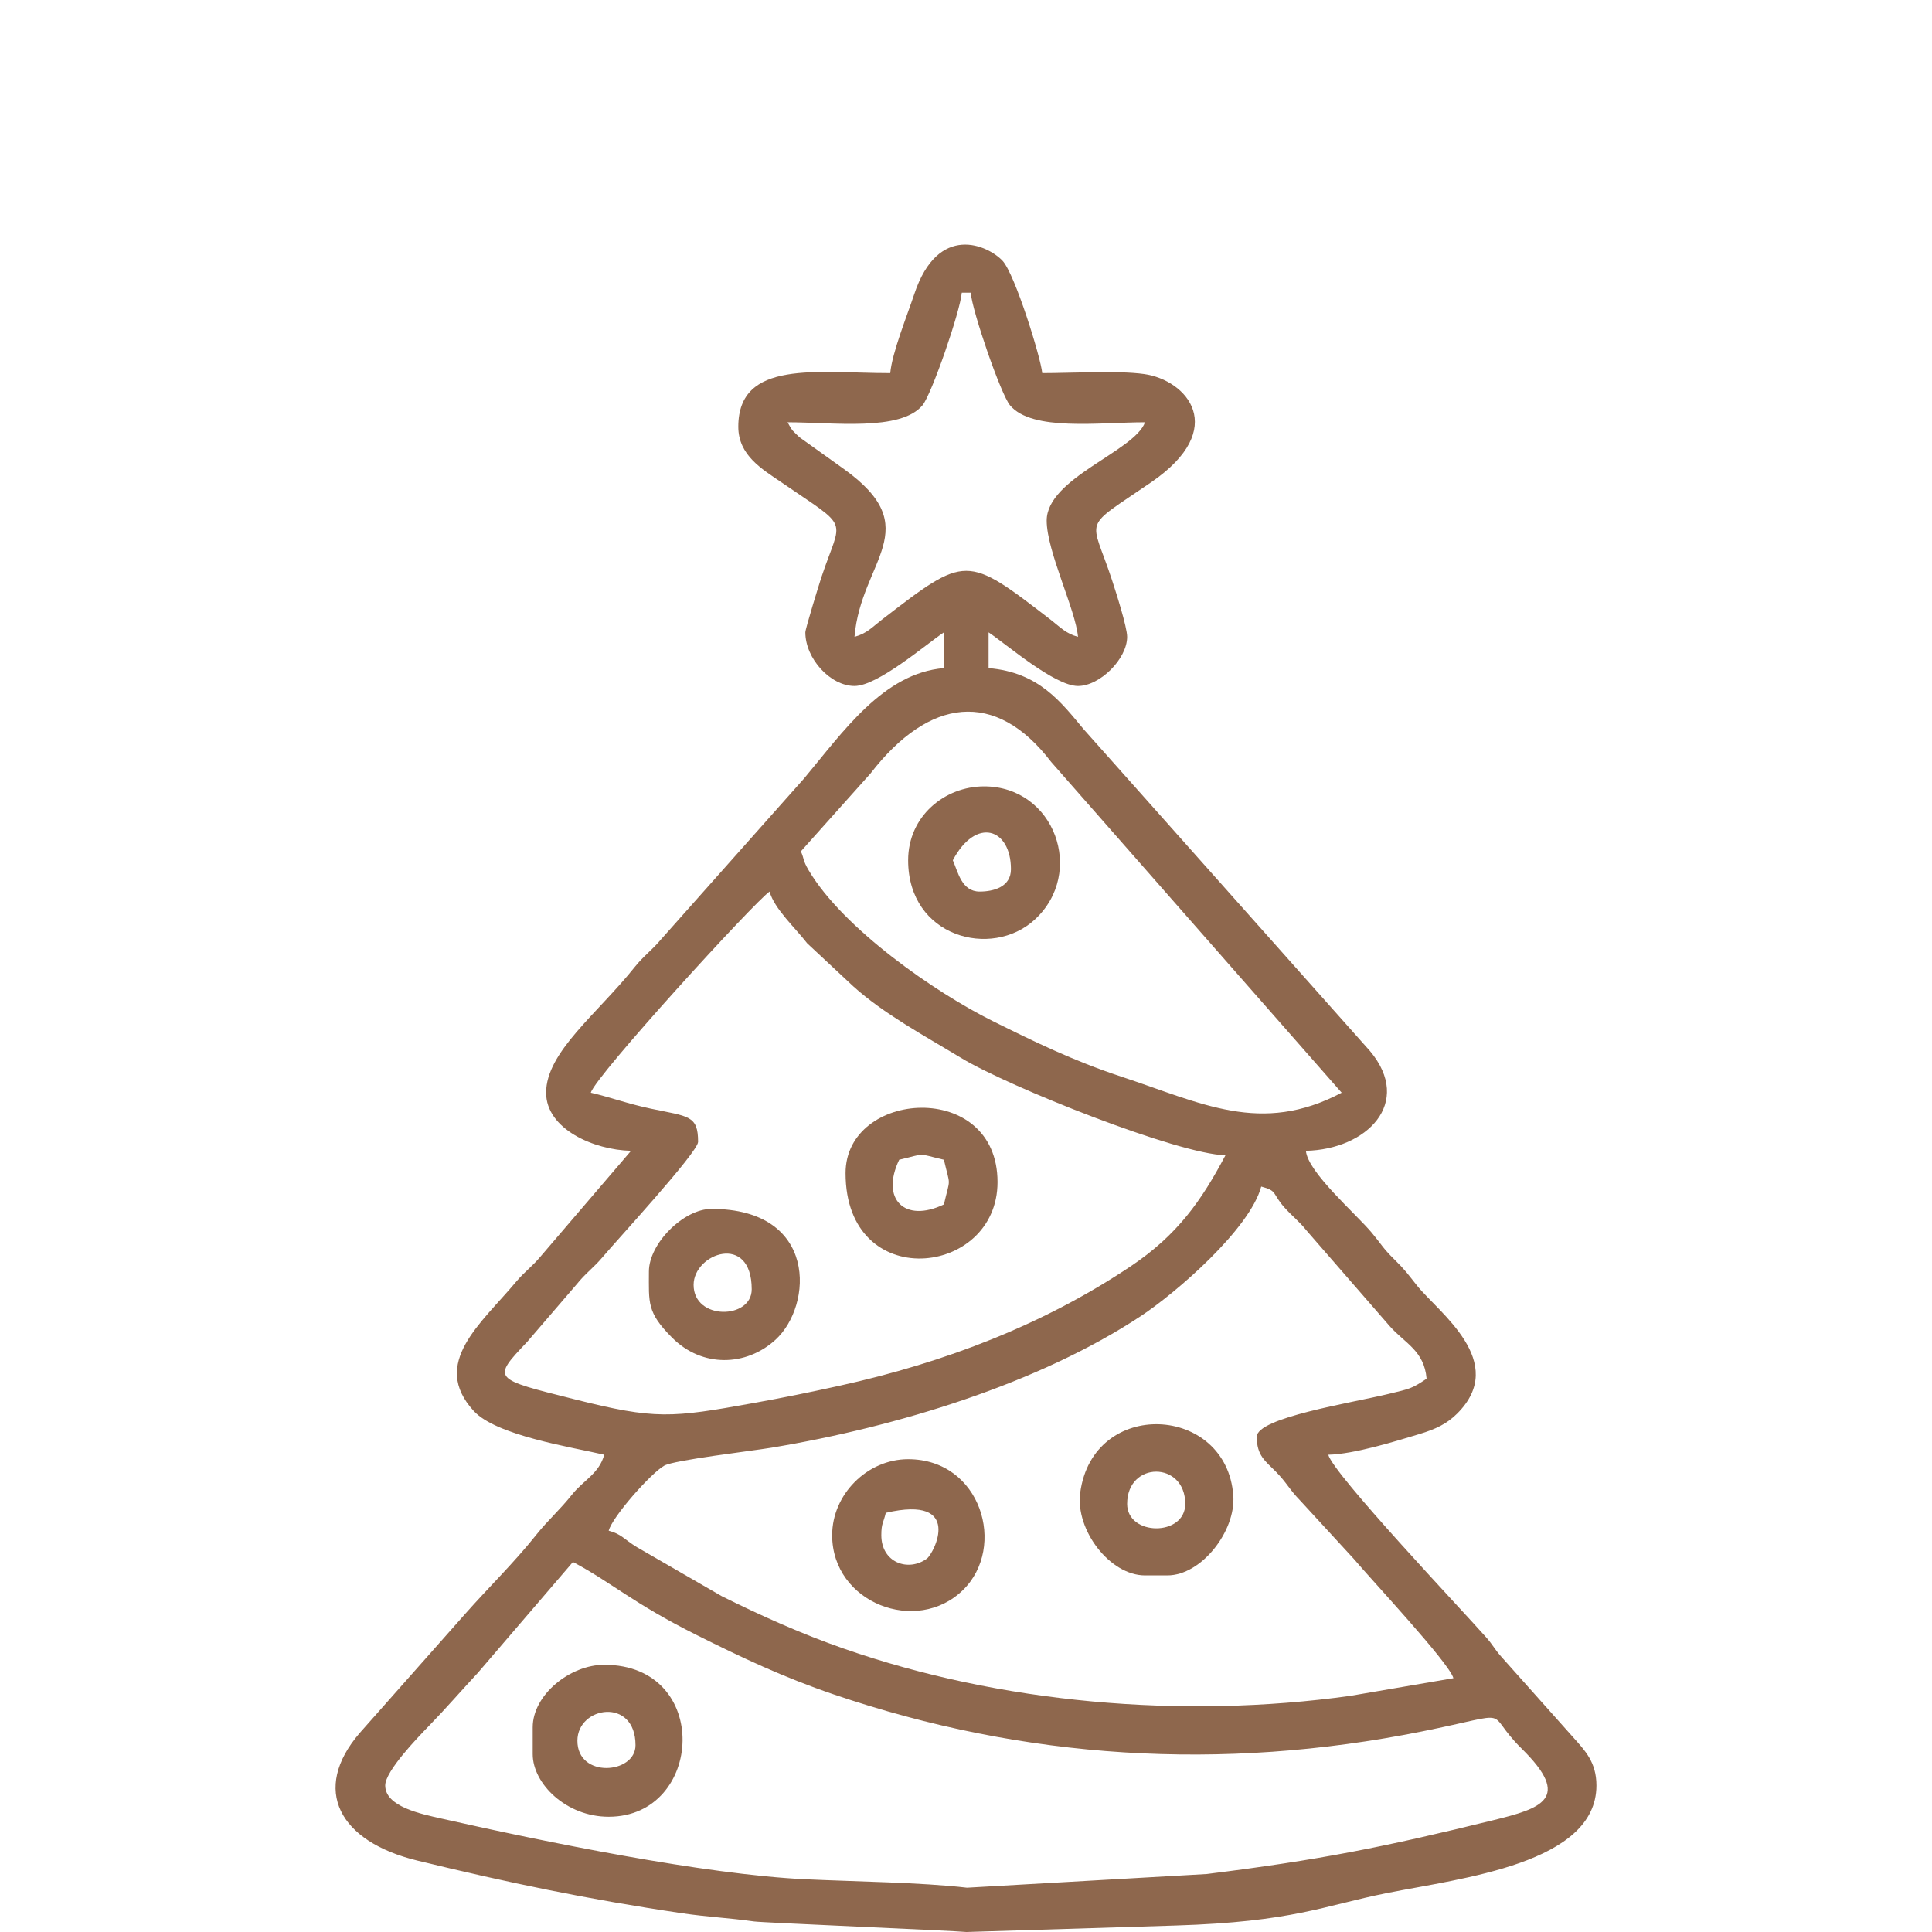
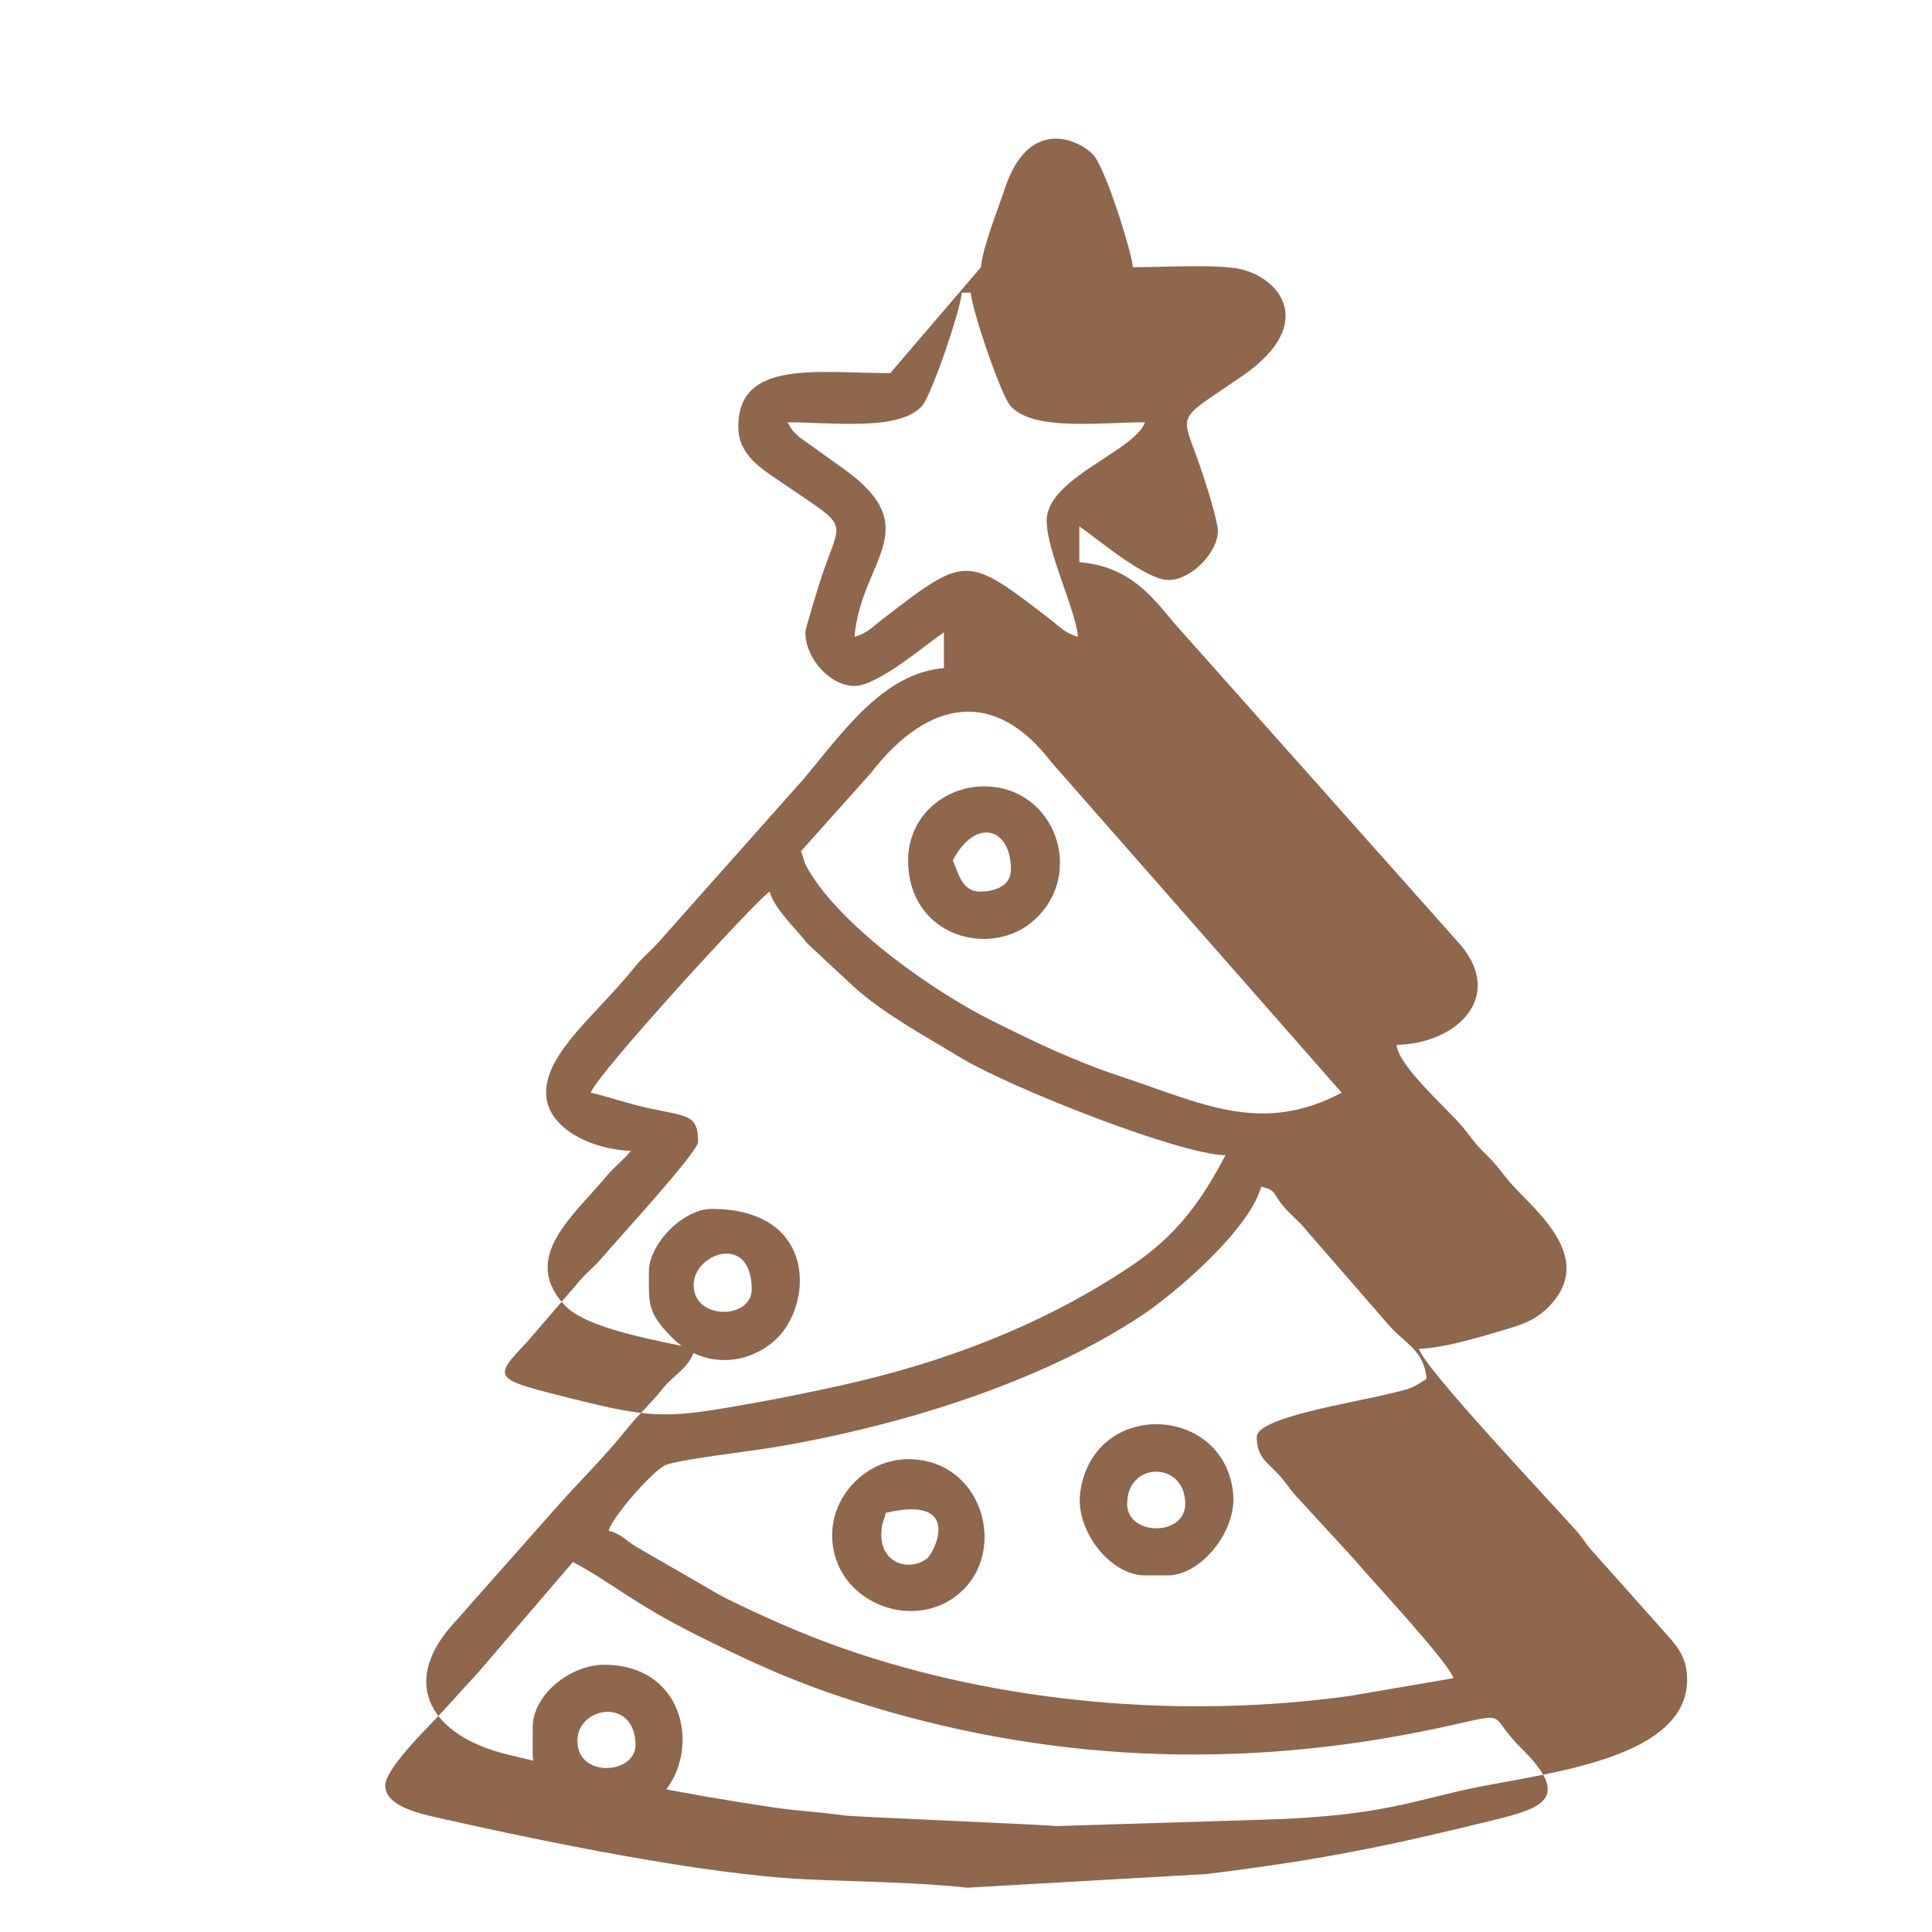
<svg xmlns="http://www.w3.org/2000/svg" xml:space="preserve" width="127mm" height="127mm" version="1.1" style="shape-rendering:geometricPrecision; text-rendering:geometricPrecision; image-rendering:optimizeQuality; fill-rule:evenodd; clip-rule:evenodd" viewBox="0 0 12700 12700">
  <defs>
    <style type="text/css">
   
    .fil0 {fill:none}
    .fil1 {fill:#8E674D}
   
  </style>
  </defs>
  <g id="Capa_x0020_1">
-     <rect class="fil0" x="-0.01" y="-0.01" width="12700" height="12700" />
    <g id="_2742777865872">
-       <path class="fil1" d="M2532.22 11736.73c0,-93.65 210.88,-312.58 285.92,-389.82 117.89,-121.39 209.31,-228.36 324.04,-351.69l623.99 -727.48c250.98,132.79 393.39,270.21 812.83,479.87 296.92,148.39 568.22,277.12 901.91,390.8 1253.61,427.09 2548.22,507.22 3865.18,243.51 638.72,-127.91 395.74,-143.96 656.14,112.23 336.12,330.62 128.53,393.69 -189.63,471.8 -717.56,176.2 -1132.89,259.8 -1879.93,352.94l-1576.1 89.96c-303.84,-35.33 -737.86,-40.03 -1062.41,-55.4 -664.93,-31.5 -1712,-245.72 -2392.02,-399.06 -134.8,-30.4 -369.92,-78.22 -369.92,-217.66zm5729.07 -2291.63c0,124.92 58.42,160.54 124.63,227.9 74.93,76.24 87.07,114.88 161.27,191.28l351.77 382.75c109.77,131.09 628.2,684.06 655.04,784.58l-677.23 116.03c-1109.6,154.37 -2302.92,47.65 -3329.8,-310.33 -280.08,-97.63 -547.33,-217.98 -801.53,-344.28l-558.74 -322.66c-88.76,-54.55 -99.86,-85.42 -185.49,-108.29 24.83,-93.06 279.08,-379.66 365.5,-427.75 66.19,-36.86 575.14,-96.33 704.77,-117.88 829.13,-137.76 1755.49,-421.69 2426.33,-864.19 234.03,-154.37 718.45,-573.83 792.84,-852.43 110.99,29.62 67.9,43.55 154.36,139.44 53.44,59.27 94.46,88.14 143.83,149.98l546.7 628.48c98.48,111.73 226.79,160.52 242.18,345.43 -99.89,66.88 -108,65.39 -252.15,100.41 -241.39,58.7 -864.28,155.25 -864.28,281.53zm-3202.41 -3584.34c29.96,112.28 170.83,240.83 247.35,340.24l303.94 283.65c201.58,181.25 466.83,323.78 706.34,468.86 317.12,192.08 1427.47,633.71 1739.1,640.66 -158.38,299.33 -315.95,523.87 -622.22,729.24 -567.89,380.8 -1217.69,632.74 -1916.73,786.21 -199.45,43.81 -362.19,77.14 -562.54,113.2 -542.69,97.69 -644.3,109.54 -1176.37,-24.35 -538.73,-135.55 -546.93,-130.84 -312.58,-377.55l326.01 -379.11c57.36,-71.86 112.03,-108.98 171.98,-180.57 83.21,-99.38 625.65,-687.67 625.65,-755.21 0,-176.13 -63.18,-165.91 -310.56,-218.3 -152.73,-32.34 -262.9,-74.21 -394.56,-104.88 29.03,-108.74 1078.58,-1257.4 1175.19,-1322.09zm205.66 -264.42l457.67 -511.85c385.46,-499.06 821.96,-554.99 1187.61,-75.76l1909.67 2174.12c-530.04,280.47 -919.48,69.12 -1450.79,-106.34 -313.4,-103.48 -571.92,-230.05 -841.05,-363.53 -381.6,-189.24 -985.37,-609.57 -1211.7,-991.79 -39.96,-67.5 -28.01,-72.46 -51.41,-124.85zm-88.14 -2820.46c301.44,0 742.09,61.25 887.45,-111.48 59.93,-71.22 248.09,-617.12 258.37,-740.54l58.76 0c10.26,123.42 198.42,669.32 258.35,740.54 145.36,172.73 586.01,111.48 887.45,111.48 -69.47,191.92 -646.36,366.3 -646.36,646.35 0,202.25 190.98,587.37 205.67,763.88 -80.67,-21.55 -116.9,-64.1 -180.62,-113.19 -554.5,-427.31 -553.26,-427.31 -1107.78,0 -63.71,49.09 -99.93,91.64 -180.59,113.19 41.88,-503.35 479.45,-710.22 -71.16,-1104.05l-291.19 -208.27c-8.36,-7.15 -41.92,-40.63 -44.43,-43.71 -3.7,-4.53 -9.07,-12.89 -12.21,-17.17 -4.37,-5.95 -15.76,-29.28 -21.71,-37.03zm675.74 -323.18c-480.61,0 -998.91,-90.96 -998.91,352.56 0,188.95 158.54,279.63 281.97,364.36 461.74,317 398.52,221.62 264.83,623.15 -17,51.06 -106.11,340.95 -106.11,363.96 0,172.55 164.5,352.56 323.18,352.56 153.46,0 469.69,-273.62 587.6,-352.56l0 235.04c-398.7,33.17 -663.47,420.08 -919.44,725.83l-940.16 1057.67c-59.95,71.58 -114.62,108.72 -172,180.57 -246.57,308.85 -583.21,559.7 -583.21,827.01 0,238.66 313.11,376.47 558.22,381.94l-596.27 696.45c-55.19,65.9 -103.77,98.32 -158.94,164.23 -229.7,274.35 -565.77,535.87 -279.07,849.32 147.87,161.68 640.67,237.19 858,287.83 -32.93,123.29 -136.88,168.45 -210.05,260.05 -86.18,107.9 -157.11,166.82 -235.04,264.41 -152.01,190.44 -310.68,342.61 -472.79,526.11l-689.84 779.15c-319.96,372.52 -135.45,713.14 379.35,838.27 598.14,145.35 1118.71,254.48 1739.9,346.06 172.38,25.41 300.4,29.67 474.62,54.19 55.15,7.77 1311.73,60.39 1394.52,69.13l1374.93 -42.53c773.82,-23.94 974.56,-130.61 1388.32,-213.17 491.62,-98.09 1378.41,-193.98 1378.41,-707.56 0,-153.73 -76.1,-230.34 -153.25,-316.84l-470.85 -528.07c-51.78,-58.61 -51.51,-73.13 -103.31,-131.75 -157.75,-178.55 -1001.07,-1068.9 -1035.38,-1197.45 170.29,-3.81 440.32,-87.95 598.75,-135.74 107.63,-32.48 180.77,-67.34 247.89,-134.05 342.41,-340.29 -123.63,-667.16 -263.42,-842.27 -63.75,-79.84 -73.64,-97.96 -150.05,-173.14 -76.08,-74.84 -83.33,-97.82 -148.06,-175.14 -103.19,-123.26 -420.32,-396.99 -432.03,-537.49 399.06,-8.89 707.53,-314.56 421.08,-656.12l-1881.4 -2114.25c-147.72,-176.44 -293.24,-374.99 -625.63,-402.65l0 -235.04c117.89,78.94 434.12,352.56 587.59,352.56 144.65,0 323.17,-178.53 323.17,-323.18 0,-64.58 -73.85,-294.75 -98.85,-371.23 -140.52,-429.86 -208.41,-325.35 257.57,-645.26 515,-353.57 232.72,-672.01 -47.23,-710.88 -173.45,-24.09 -481.64,-6.04 -669.69,-6.04 -8.17,-98.21 -179.26,-651.04 -260.66,-738.31 -94.06,-100.84 -422.94,-254.58 -580.81,220.04 -46.06,138.47 -146.56,387.34 -157.45,518.27z" />
+       <path class="fil1" d="M2532.22 11736.73c0,-93.65 210.88,-312.58 285.92,-389.82 117.89,-121.39 209.31,-228.36 324.04,-351.69l623.99 -727.48c250.98,132.79 393.39,270.21 812.83,479.87 296.92,148.39 568.22,277.12 901.91,390.8 1253.61,427.09 2548.22,507.22 3865.18,243.51 638.72,-127.91 395.74,-143.96 656.14,112.23 336.12,330.62 128.53,393.69 -189.63,471.8 -717.56,176.2 -1132.89,259.8 -1879.93,352.94l-1576.1 89.96c-303.84,-35.33 -737.86,-40.03 -1062.41,-55.4 -664.93,-31.5 -1712,-245.72 -2392.02,-399.06 -134.8,-30.4 -369.92,-78.22 -369.92,-217.66zm5729.07 -2291.63c0,124.92 58.42,160.54 124.63,227.9 74.93,76.24 87.07,114.88 161.27,191.28l351.77 382.75c109.77,131.09 628.2,684.06 655.04,784.58l-677.23 116.03c-1109.6,154.37 -2302.92,47.65 -3329.8,-310.33 -280.08,-97.63 -547.33,-217.98 -801.53,-344.28l-558.74 -322.66c-88.76,-54.55 -99.86,-85.42 -185.49,-108.29 24.83,-93.06 279.08,-379.66 365.5,-427.75 66.19,-36.86 575.14,-96.33 704.77,-117.88 829.13,-137.76 1755.49,-421.69 2426.33,-864.19 234.03,-154.37 718.45,-573.83 792.84,-852.43 110.99,29.62 67.9,43.55 154.36,139.44 53.44,59.27 94.46,88.14 143.83,149.98l546.7 628.48c98.48,111.73 226.79,160.52 242.18,345.43 -99.89,66.88 -108,65.39 -252.15,100.41 -241.39,58.7 -864.28,155.25 -864.28,281.53zm-3202.41 -3584.34c29.96,112.28 170.83,240.83 247.35,340.24l303.94 283.65c201.58,181.25 466.83,323.78 706.34,468.86 317.12,192.08 1427.47,633.71 1739.1,640.66 -158.38,299.33 -315.95,523.87 -622.22,729.24 -567.89,380.8 -1217.69,632.74 -1916.73,786.21 -199.45,43.81 -362.19,77.14 -562.54,113.2 -542.69,97.69 -644.3,109.54 -1176.37,-24.35 -538.73,-135.55 -546.93,-130.84 -312.58,-377.55l326.01 -379.11c57.36,-71.86 112.03,-108.98 171.98,-180.57 83.21,-99.38 625.65,-687.67 625.65,-755.21 0,-176.13 -63.18,-165.91 -310.56,-218.3 -152.73,-32.34 -262.9,-74.21 -394.56,-104.88 29.03,-108.74 1078.58,-1257.4 1175.19,-1322.09zm205.66 -264.42l457.67 -511.85c385.46,-499.06 821.96,-554.99 1187.61,-75.76l1909.67 2174.12c-530.04,280.47 -919.48,69.12 -1450.79,-106.34 -313.4,-103.48 -571.92,-230.05 -841.05,-363.53 -381.6,-189.24 -985.37,-609.57 -1211.7,-991.79 -39.96,-67.5 -28.01,-72.46 -51.41,-124.85zm-88.14 -2820.46c301.44,0 742.09,61.25 887.45,-111.48 59.93,-71.22 248.09,-617.12 258.37,-740.54l58.76 0c10.26,123.42 198.42,669.32 258.35,740.54 145.36,172.73 586.01,111.48 887.45,111.48 -69.47,191.92 -646.36,366.3 -646.36,646.35 0,202.25 190.98,587.37 205.67,763.88 -80.67,-21.55 -116.9,-64.1 -180.62,-113.19 -554.5,-427.31 -553.26,-427.31 -1107.78,0 -63.71,49.09 -99.93,91.64 -180.59,113.19 41.88,-503.35 479.45,-710.22 -71.16,-1104.05l-291.19 -208.27c-8.36,-7.15 -41.92,-40.63 -44.43,-43.71 -3.7,-4.53 -9.07,-12.89 -12.21,-17.17 -4.37,-5.95 -15.76,-29.28 -21.71,-37.03zm675.74 -323.18c-480.61,0 -998.91,-90.96 -998.91,352.56 0,188.95 158.54,279.63 281.97,364.36 461.74,317 398.52,221.62 264.83,623.15 -17,51.06 -106.11,340.95 -106.11,363.96 0,172.55 164.5,352.56 323.18,352.56 153.46,0 469.69,-273.62 587.6,-352.56l0 235.04c-398.7,33.17 -663.47,420.08 -919.44,725.83l-940.16 1057.67c-59.95,71.58 -114.62,108.72 -172,180.57 -246.57,308.85 -583.21,559.7 -583.21,827.01 0,238.66 313.11,376.47 558.22,381.94c-55.19,65.9 -103.77,98.32 -158.94,164.23 -229.7,274.35 -565.77,535.87 -279.07,849.32 147.87,161.68 640.67,237.19 858,287.83 -32.93,123.29 -136.88,168.45 -210.05,260.05 -86.18,107.9 -157.11,166.82 -235.04,264.41 -152.01,190.44 -310.68,342.61 -472.79,526.11l-689.84 779.15c-319.96,372.52 -135.45,713.14 379.35,838.27 598.14,145.35 1118.71,254.48 1739.9,346.06 172.38,25.41 300.4,29.67 474.62,54.19 55.15,7.77 1311.73,60.39 1394.52,69.13l1374.93 -42.53c773.82,-23.94 974.56,-130.61 1388.32,-213.17 491.62,-98.09 1378.41,-193.98 1378.41,-707.56 0,-153.73 -76.1,-230.34 -153.25,-316.84l-470.85 -528.07c-51.78,-58.61 -51.51,-73.13 -103.31,-131.75 -157.75,-178.55 -1001.07,-1068.9 -1035.38,-1197.45 170.29,-3.81 440.32,-87.95 598.75,-135.74 107.63,-32.48 180.77,-67.34 247.89,-134.05 342.41,-340.29 -123.63,-667.16 -263.42,-842.27 -63.75,-79.84 -73.64,-97.96 -150.05,-173.14 -76.08,-74.84 -83.33,-97.82 -148.06,-175.14 -103.19,-123.26 -420.32,-396.99 -432.03,-537.49 399.06,-8.89 707.53,-314.56 421.08,-656.12l-1881.4 -2114.25c-147.72,-176.44 -293.24,-374.99 -625.63,-402.65l0 -235.04c117.89,78.94 434.12,352.56 587.59,352.56 144.65,0 323.17,-178.53 323.17,-323.18 0,-64.58 -73.85,-294.75 -98.85,-371.23 -140.52,-429.86 -208.41,-325.35 257.57,-645.26 515,-353.57 232.72,-672.01 -47.23,-710.88 -173.45,-24.09 -481.64,-6.04 -669.69,-6.04 -8.17,-98.21 -179.26,-651.04 -260.66,-738.31 -94.06,-100.84 -422.94,-254.58 -580.81,220.04 -46.06,138.47 -146.56,387.34 -157.45,518.27z" />
      <path class="fil1" d="M6263.46 5655.09c152.2,-287.64 381.93,-211.04 381.93,58.76 0,116.59 -114.28,146.9 -205.66,146.9 -118.94,0 -142.49,-130.04 -176.27,-205.66zm-293.8 0c0,505.88 548.71,649.75 831.43,390.74 337.02,-308.76 131.29,-876.57 -331.98,-876.57 -259.32,0 -499.45,195.71 -499.45,485.83z" />
      <path class="fil1" d="M7409.27 9885.8c0,-282.36 381.95,-282.36 381.95,0 0,215.71 -381.95,212.52 -381.95,0zm117.52 470.08l146.91 0c224.33,0 449.61,-291.15 433.49,-523.19 -41.76,-601.64 -923.66,-645.92 -1006.54,-19.34 -32.25,243.89 194.75,542.53 426.14,542.53z" />
-       <path class="fil1" d="M5910.9 7623.55c185.99,-43.34 107.79,-43.34 293.8,0 43.32,186 43.32,107.79 0,293.79 -258.5,124.03 -417.84,-35.31 -293.8,-293.79zm-352.56 88.14c0,792.85 998.91,683.77 998.91,58.76 0,-676.25 -998.91,-607.04 -998.91,-58.76z" />
      <path class="fil1" d="M3795.55 11442.92c0,-227.57 381.93,-288.24 381.93,29.39 0,189.31 -381.93,219.76 -381.93,-29.39zm-293.8 -88.13l0 176.28c0,193.29 218.96,411.32 499.45,411.32 625.07,0 679.6,-998.92 -29.37,-998.92 -223.79,0 -470.08,196.72 -470.08,411.32z" />
      <path class="fil1" d="M5793.38 10091.45c0,-79.35 14.02,-81 29.37,-146.89 513.79,-119.71 316.96,266.58 270.02,301.03 -121.08,88.85 -299.39,27.35 -299.39,-154.14zm-323.19 0c0,445.63 555.6,658.4 860.04,360.58 289.22,-282.91 119.19,-860.03 -360.57,-860.03 -268.52,0 -499.47,230.94 -499.47,499.45z" />
      <path class="fil1" d="M4559.43 8446.18c0,-207.15 381.93,-345.92 381.93,29.39 0,198.28 -381.93,205.42 -381.93,-29.39zm-293.8 -88.13c0,207.01 -14.3,267.89 152.42,435.16 198.31,198.99 487.36,188.79 679.02,14.34 248.5,-226.2 278.34,-860.82 -420.13,-860.82 -183.47,0 -411.31,227.84 -411.31,411.32z" />
    </g>
  </g>
</svg>